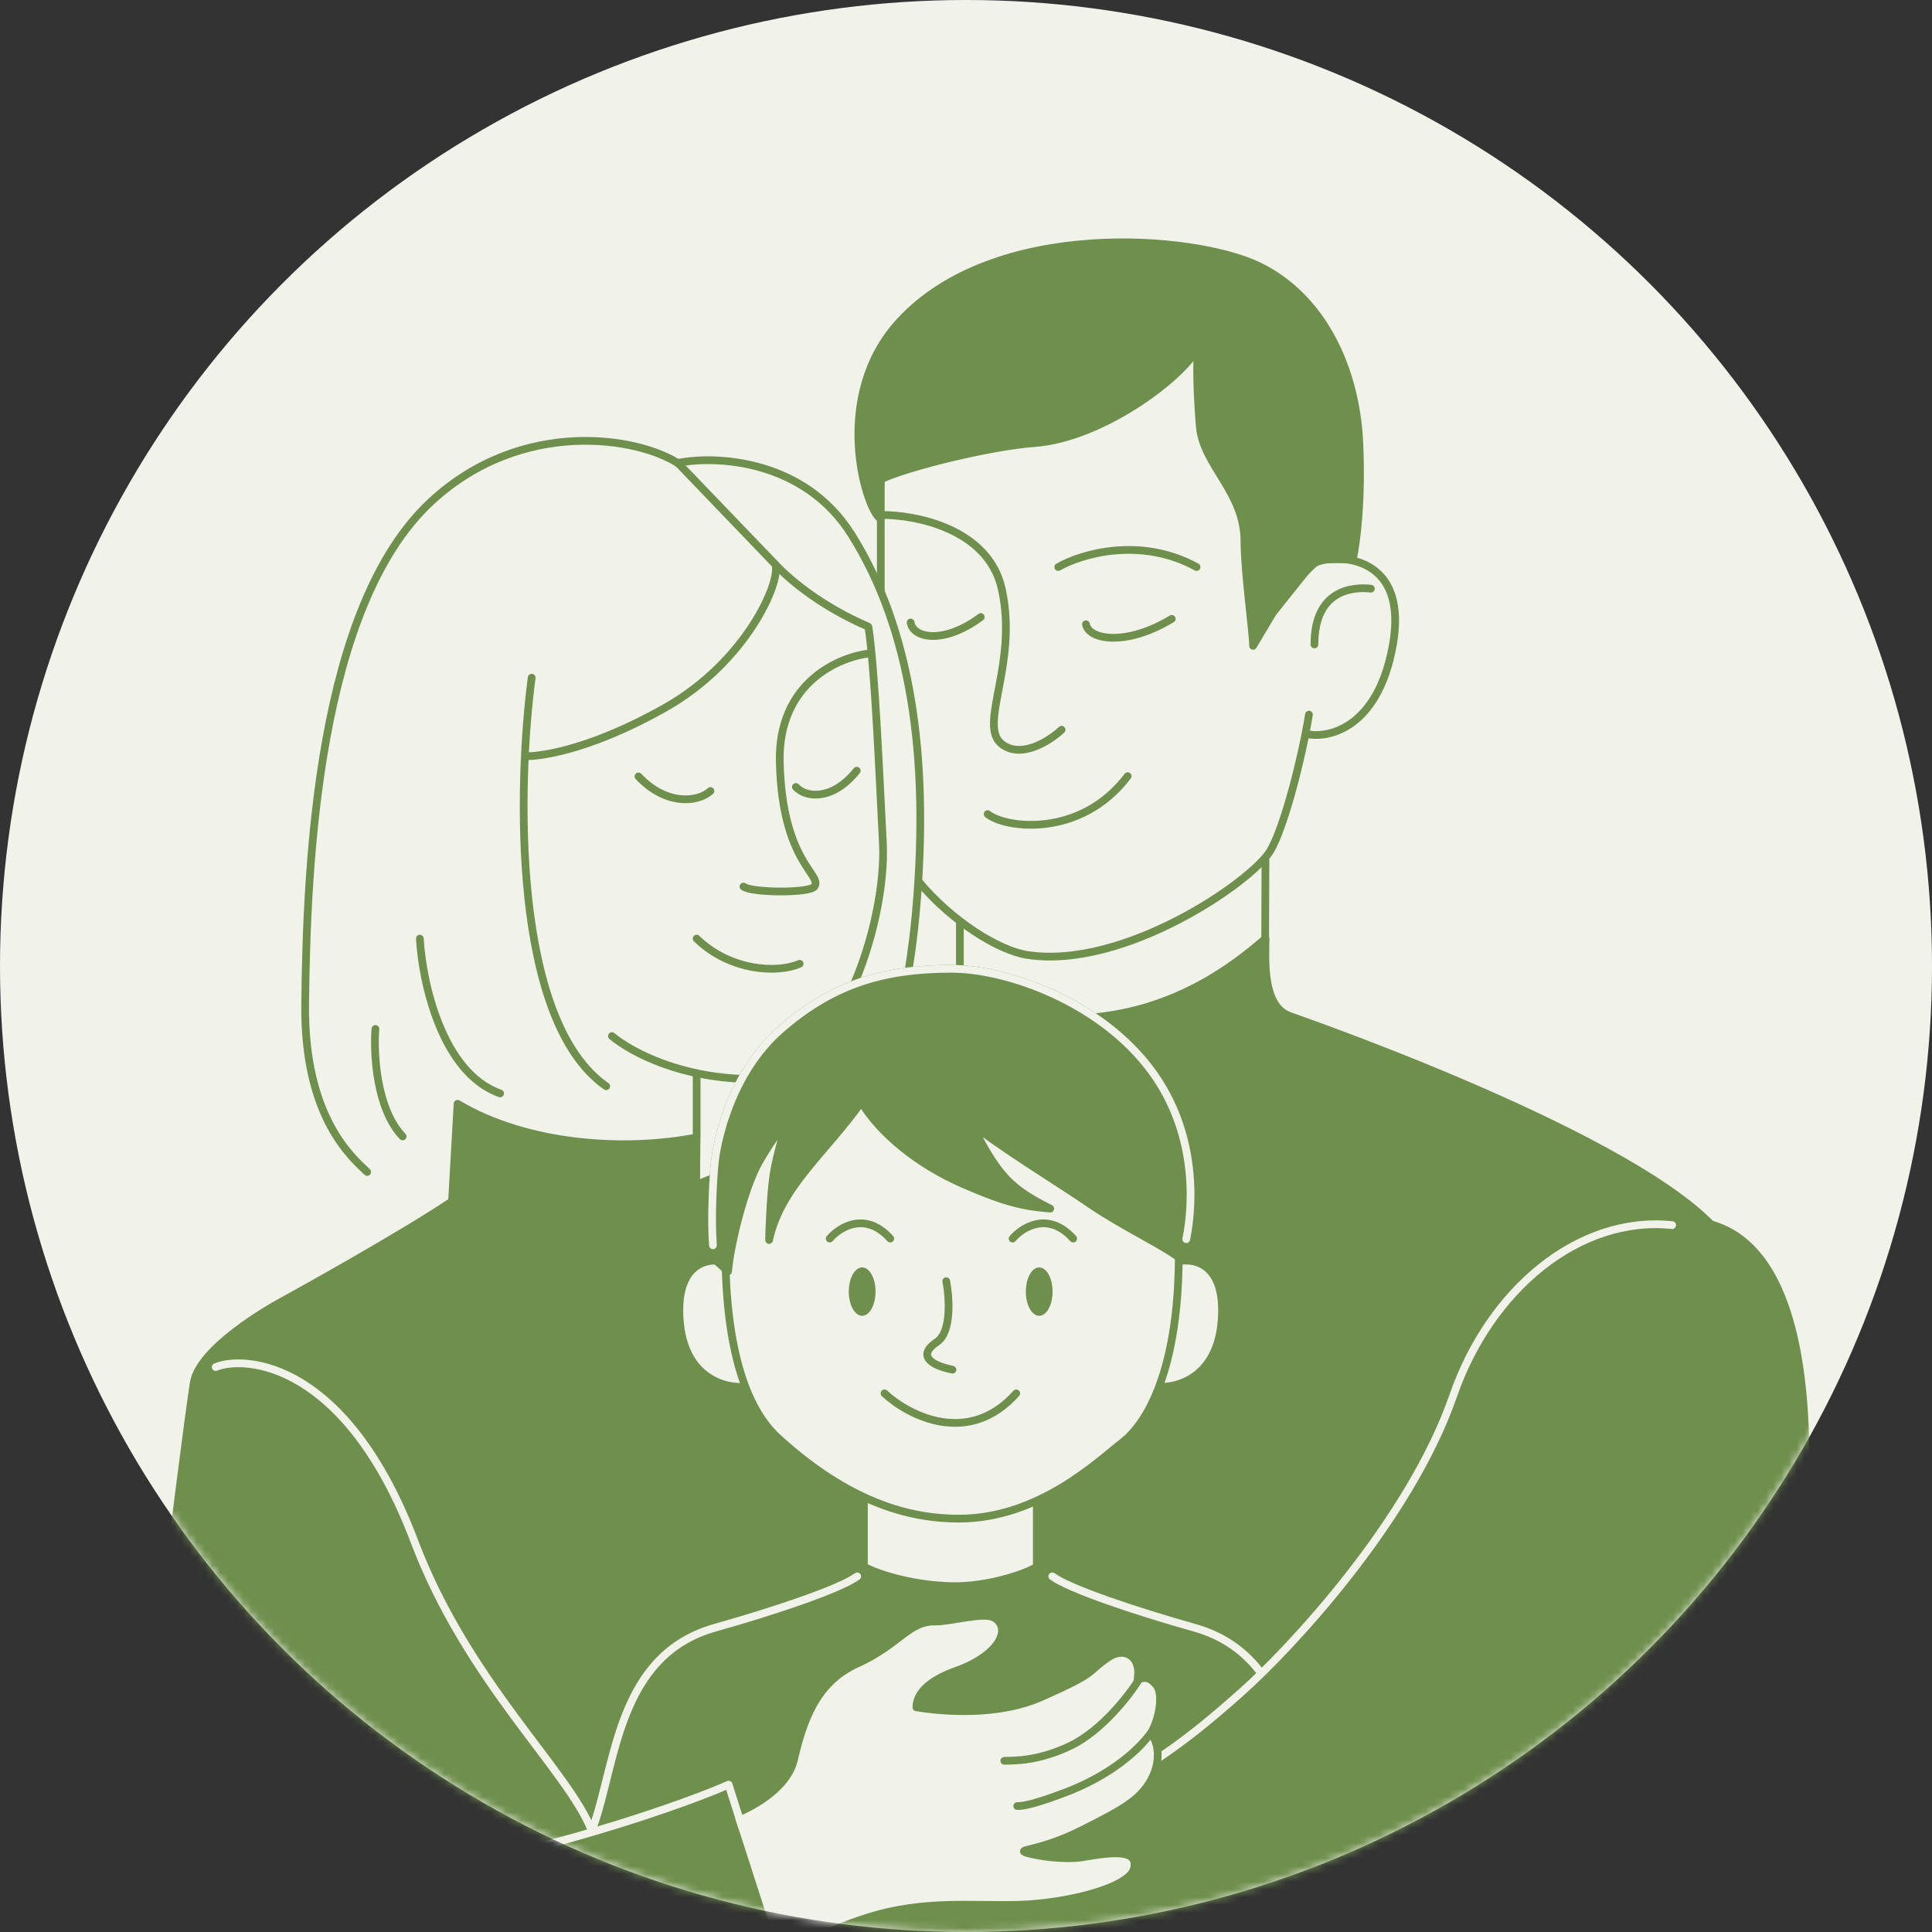
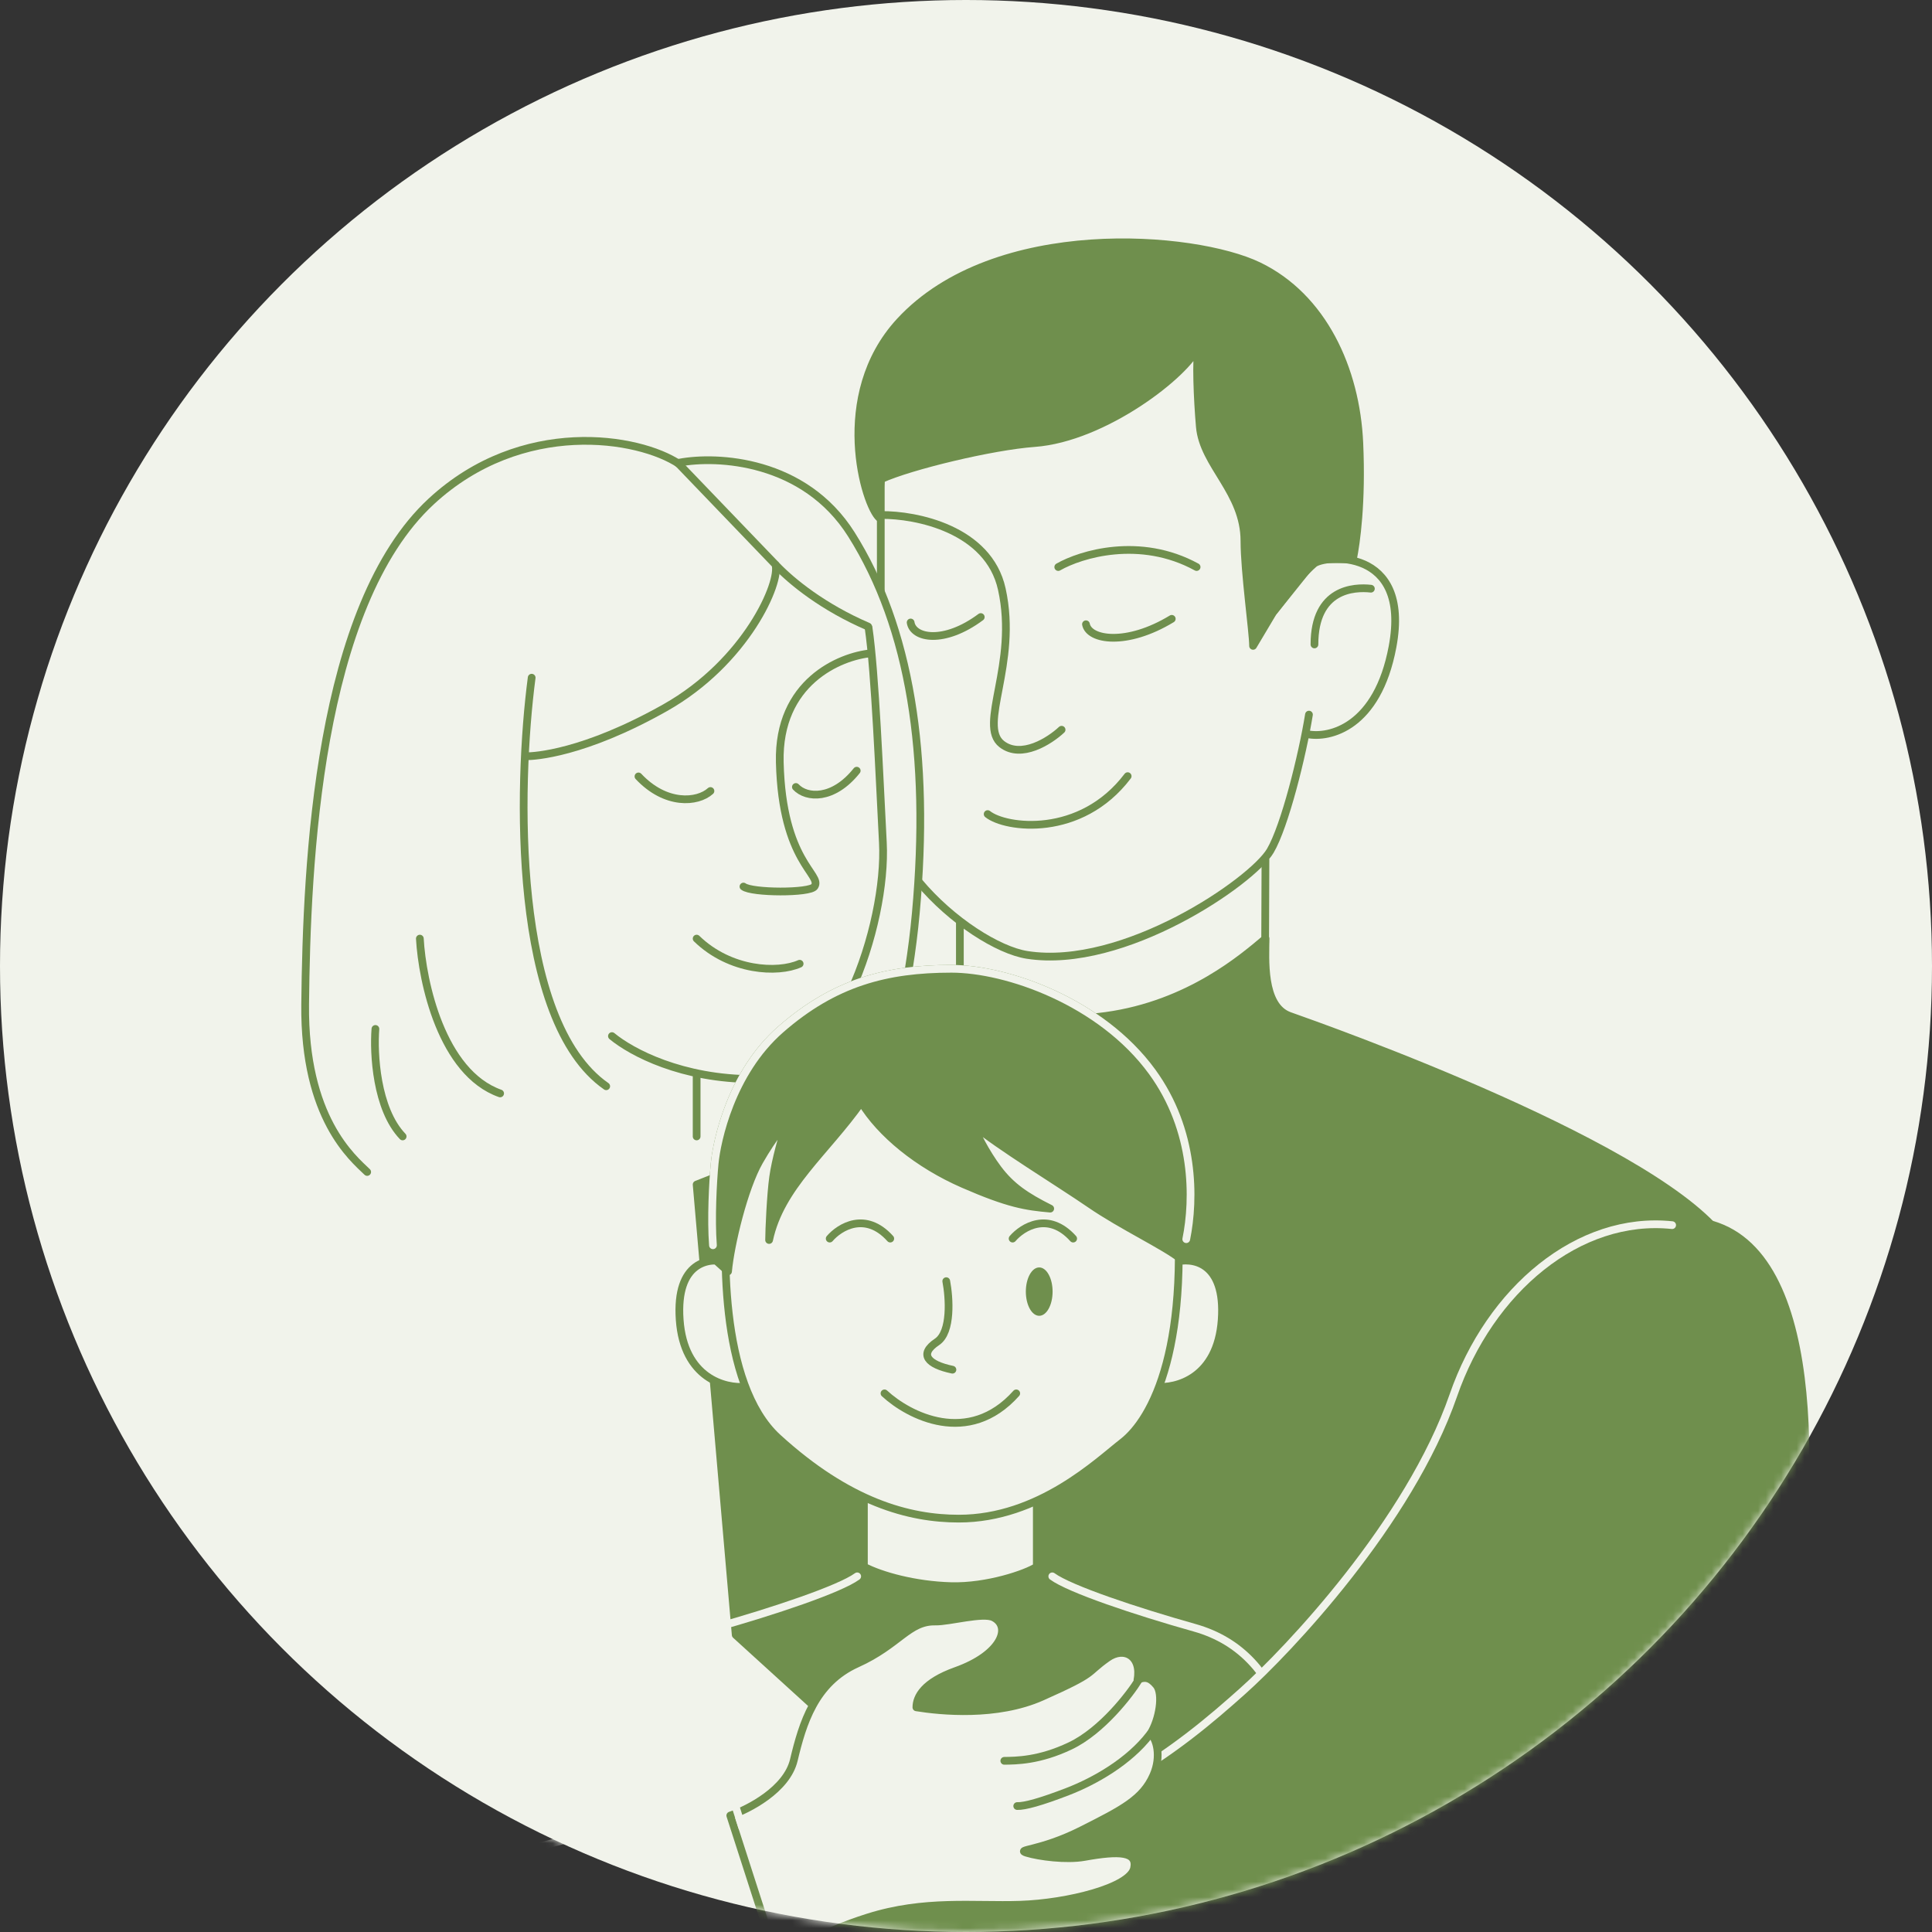
<svg xmlns="http://www.w3.org/2000/svg" width="250" height="250" viewBox="0 0 250 250" fill="none">
  <rect x="0" y="0" width="250" height="250" fill="#333333" stroke="none" />
  <circle cx="125" cy="125" r="125" fill="#F1F3EB" />
  <mask id="mask0_2466_491" style="mask-type:alpha" maskUnits="userSpaceOnUse" x="0" y="0" width="250" height="250">
    <circle cx="125" cy="125" r="125" fill="#F1F3EB" />
  </mask>
  <g mask="url(#mask0_2466_491)">
    <path d="M113.973 57.17C113.973 62.425 113.973 69.394 113.973 76.392M169.379 92.471C168.522 97.77 166.247 106.911 164.377 110.09C162.039 114.064 145.388 125.509 132.909 123.564C129.183 122.983 123.152 119.2 118.899 114.105" stroke="#6F8F4D" stroke-linecap="round" stroke-linejoin="round" />
    <path d="M169.165 95.001C172.03 95.574 178.246 94.113 180.194 83.686C182.629 70.652 171.282 71.844 170.025 72.944C167.733 74.949 166.01 77.676 164.578 79.395" stroke="#6F8F4D" stroke-linecap="round" stroke-linejoin="round" />
    <path d="M113.806 67.024C111.944 65.496 107.557 51.2 116.456 41.577C128.774 28.256 154.555 30.405 162.863 34.415C171.17 38.426 175.467 47.736 175.897 57.332C176.24 65.009 175.497 70.267 175.068 72.368H170.231L164.725 79.246L162.146 83.576C162.146 81.806 161.029 73.999 161.029 70.009C161.029 63.664 155.686 60.212 155.257 55.199C154.949 51.613 154.733 46.516 155.101 44.76C153.547 48.408 142.842 56.675 133.861 57.332C128.333 57.737 117.815 60.279 114.083 61.971C113.806 62.097 113.806 66.115 113.806 67.024Z" fill="#6F8F4D" stroke="#6F8F4D" stroke-linejoin="round" />
    <path d="M136.938 73.374C139.85 71.704 147.508 69.364 154.841 73.374" stroke="#6F8F4D" stroke-linecap="round" stroke-linejoin="round" />
    <path d="M114.023 66.641C118.511 66.594 127.917 68.446 129.636 76.238C131.784 85.978 126.484 93.855 129.636 96.29C132.156 98.238 135.842 95.861 137.37 94.428" stroke="#6F8F4D" stroke-linecap="round" stroke-linejoin="round" />
    <path d="M127.802 105.342C130.12 107.204 139.837 108.462 145.919 100.434" stroke="#6F8F4D" stroke-linecap="round" stroke-linejoin="round" />
    <path d="M177.392 76.177C175.223 75.933 170.089 76.177 170.089 83.391" stroke="#6F8F4D" stroke-linecap="round" stroke-linejoin="round" />
    <path d="M140.523 80.778C140.905 82.831 145.782 83.628 151.626 80.076" stroke="#6F8F4D" stroke-linecap="round" stroke-linejoin="round" />
    <path d="M117.836 80.548C118.148 82.6 122.134 83.398 126.91 79.846" stroke="#6F8F4D" stroke-linecap="round" stroke-linejoin="round" />
    <path d="M143.097 131.46C132.241 132.95 125.801 129.775 123.938 128.001C123.938 129.714 123.992 132.684 119.947 137.58C115.902 142.476 98.394 150.086 90.144 153.28L95.2 211.554L143.097 255.133L194.34 240.821L221.884 211.554C224.988 198.781 229.654 170.788 223.48 160.996C215.764 148.756 171.397 133.056 166.873 131.46C163.255 130.183 163.759 123.934 163.759 121.455C161.01 123.761 153.954 129.97 143.097 131.46Z" fill="#6F8F4D" stroke="#6F8F4D" stroke-linejoin="round" />
    <path d="M124.207 119.166V128.433" stroke="#6F8F4D" stroke-linejoin="round" />
    <path d="M163.75 111.139L163.709 122.025" stroke="#6F8F4D" stroke-linejoin="round" />
    <path d="M112.389 81.201C113.254 87.075 113.798 100.568 114.243 109.027C114.8 119.6 108.18 139.634 97.548 139.634C88.249 139.634 81.731 136.179 79.184 134.069" stroke="#6F8F4D" stroke-linecap="round" stroke-linejoin="round" />
    <path d="M90.144 139.359V147.055" stroke="#6F8F4D" stroke-linecap="round" stroke-linejoin="round" />
    <path d="M87.699 59.887L100.333 73.04C101.075 75.266 96.586 85.654 86.049 91.59C75.513 97.526 69.144 97.861 68.117 97.861" stroke="#6F8F4D" stroke-linecap="round" stroke-linejoin="round" />
    <path d="M100.387 73.1C102.445 75.271 106.537 78.588 112.328 81.073" stroke="#6F8F4D" stroke-linecap="round" stroke-linejoin="round" />
    <path d="M87.902 59.869C92.787 58.941 104.078 59.498 110.163 69.144C117.768 81.201 120.365 97.711 118.51 118.116C116.655 138.522 109.421 150.208 116.099 156.886" stroke="#6F8F4D" stroke-linecap="round" stroke-linejoin="round" />
    <path d="M87.903 60.054C82.647 56.53 67.535 54.044 55.811 64.877C41.157 78.419 39.672 111.624 39.487 129.988C39.339 144.68 45.658 149.86 47.513 151.653" stroke="#6F8F4D" stroke-linecap="round" stroke-linejoin="round" />
    <path d="M68.798 87.693C66.942 101.792 66.275 132.103 78.444 140.562" stroke="#6F8F4D" stroke-linecap="round" stroke-linejoin="round" />
    <path d="M54.328 121.455C54.637 127.02 57.148 138.818 64.716 141.489" stroke="#6F8F4D" stroke-linecap="round" stroke-linejoin="round" />
    <path d="M48.578 133.143C48.331 136.296 48.689 143.494 52.102 147.055" stroke="#6F8F4D" stroke-linecap="round" stroke-linejoin="round" />
    <path d="M112.705 84.535C108.667 84.918 100.652 88.274 100.903 98.635C101.216 111.586 106.439 113.153 105.394 114.72C104.816 115.588 97.248 115.555 96.203 114.72" stroke="#6F8F4D" stroke-linecap="round" stroke-linejoin="round" />
    <path d="M103.474 124.708C100.654 125.962 94.496 125.684 90.144 121.455" stroke="#6F8F4D" stroke-linecap="round" stroke-linejoin="round" />
    <path d="M91.932 102.355C90.25 103.875 86.13 104.215 82.617 100.467" stroke="#6F8F4D" stroke-linecap="round" stroke-linejoin="round" />
    <path d="M102.988 101.834C104.364 103.308 107.818 103.548 110.859 99.728" stroke="#6F8F4D" stroke-linecap="round" stroke-linejoin="round" />
-     <path d="M58.491 155.458L59.209 142.832C68.201 148.179 80.715 149.007 90.136 147.189C90.136 149.186 90.021 154.013 90.136 156.653C90.279 159.953 98.52 166.074 105.837 174.539C111.691 181.311 117.936 188.552 120.328 191.326L159.325 251.062L115.352 259.613L58.491 247.398L21.922 203.302C22.113 201.389 24.259 184.267 25.062 178.987C25.739 174.539 34.675 169.374 36.54 168.37C38.032 167.567 51.94 159.857 58.491 155.458Z" fill="#6F8F4D" stroke="#6F8F4D" stroke-linecap="round" stroke-linejoin="round" />
    <path d="M27.906 176.898C31.776 175.329 44.852 176.271 53.638 199.492C60.488 217.595 73.512 229.094 76.545 236.834" stroke="#F1F3EB" stroke-linecap="round" stroke-linejoin="round" />
    <path d="M111.789 202.728V189.375L134.163 186.99V202.728C132.82 203.629 127.737 205.372 123.068 205.245C118.398 205.118 114.013 203.893 111.789 202.728Z" fill="#F1F3EB" stroke="#6F8F4D" stroke-linejoin="round" />
    <path d="M87.951 170.779C87.418 163.214 91.813 162.655 94.078 163.321L98.162 168.651L99.099 178.638L96.475 179.437C93.855 179.703 88.483 178.345 87.951 170.779Z" fill="#F1F3EB" stroke="#6F8F4D" stroke-linecap="round" />
    <path d="M158.088 170.779C158.621 163.214 154.226 162.655 151.962 163.321L147.877 168.651L146.941 178.638L149.564 179.437C152.184 179.703 157.556 178.345 158.088 170.779Z" fill="#F1F3EB" stroke="#6F8F4D" stroke-linecap="round" />
    <path d="M100.642 186.035C93.034 179.088 93.453 161.279 94.341 152.799L107.064 135.305C109.616 133.782 114.925 130.62 115.748 130.163C116.571 129.706 127.212 132.487 132.43 133.934L151.88 151.334C154.41 174.109 149.055 183.693 145.259 186.629C142.101 189.073 134.459 196.51 124.07 196.51C117.665 196.51 109.833 194.426 100.642 186.035Z" fill="#F1F3EB" stroke="#6F8F4D" stroke-linecap="round" />
    <path d="M107.363 160.273C108.638 158.783 111.99 156.697 115.2 160.273" stroke="#6F8F4D" stroke-linecap="round" stroke-linejoin="round" />
    <path d="M131.031 160.273C132.306 158.783 135.658 156.697 138.868 160.273" stroke="#6F8F4D" stroke-linecap="round" stroke-linejoin="round" />
    <path d="M122.445 165.783C122.844 167.87 123.164 172.363 121.246 173.641C118.849 175.24 120.048 176.572 123.244 177.238" stroke="#6F8F4D" stroke-linecap="round" />
    <path d="M114.453 180.301C117.561 183.187 125.322 187.227 131.502 180.301" stroke="#6F8F4D" stroke-linecap="round" />
-     <ellipse cx="111.563" cy="167.134" rx="1.731" ry="3.13" fill="#6F8F4D" />
    <ellipse cx="134.474" cy="167.134" rx="1.731" ry="3.13" fill="#6F8F4D" />
    <path d="M124.653 153.227C118.792 150.67 113.937 146.702 111.451 142.617C106.876 149.091 100.987 153.574 99.522 160.456C99.522 159.184 99.728 154.539 100.048 152.301C100.363 150.098 101.152 147.295 102.024 144.498C101.69 145.401 100.168 146.916 98.251 150.284C96.275 153.755 94.519 161.057 94.209 164.52L92.477 162.955C91.893 159.754 92.2 153.397 92.477 150.534C92.76 147.618 94.608 138.814 101.001 133.22C107.959 127.131 114.72 125.361 123.111 125.361C130.303 125.361 142.477 129.623 149.083 138.68C155.69 147.737 154.322 158.615 152.813 162.921C150.726 161.234 145.143 158.616 141.08 155.823C137.02 153.032 129.06 148.181 126.041 145.606C126.041 146.228 127.592 149.206 129.133 151.252C130.854 153.538 132.745 154.817 135.898 156.395C132.745 156.117 130.513 155.784 124.653 153.227Z" fill="#6F8F4D" stroke="#6F8F4D" stroke-linejoin="round" />
    <path d="M153.501 160.349C154.556 155.141 154.62 146.271 149.083 138.68C142.477 129.623 130.303 125.361 123.111 125.361C114.72 125.361 107.959 127.131 101.001 133.22C94.608 138.814 92.76 147.618 92.477 150.534C92.246 152.924 91.994 157.748 92.256 161.139" stroke="#F1F3EB" stroke-linecap="round" stroke-linejoin="round" />
    <path d="M110.922 203.977C108.669 205.629 100.067 208.508 92.533 210.624C79.929 214.164 79.731 228.155 76.727 236.491" stroke="#F1F3EB" stroke-linecap="round" stroke-linejoin="round" />
    <path d="M136.164 203.977C138.417 205.629 147.019 208.508 154.553 210.624C167.157 214.164 167.355 228.155 170.359 236.491" stroke="#F1F3EB" stroke-linecap="round" stroke-linejoin="round" />
    <path d="M188.059 180.57C192.793 166.894 205.661 153.651 220.137 157.644C236.817 160.36 234.996 192.494 232.591 209.405C217.747 225.481 188.059 257.855 188.059 258.747C188.059 259.639 139.113 262.073 105.265 260.586C104.987 256.683 91.246 238.8 114.885 238.577C138.525 238.354 153.3 225.512 160.76 218.862C166.66 213.603 182.371 197.006 188.059 180.57Z" fill="#6F8F4D" />
    <path d="M216.376 158.533C204.28 157.26 192.793 166.894 188.059 180.57C182.371 197.005 166.66 213.603 160.76 218.862C153.3 225.512 138.525 238.354 114.885 238.577C91.246 238.8 104.987 256.683 105.265 260.586C139.113 262.072 188.059 259.639 188.059 258.747" stroke="#F1F3EB" stroke-linecap="round" stroke-linejoin="round" />
    <path d="M102.72 227.761C101.81 231.57 96.86 234.126 94.498 234.929L100.524 253.634C101.989 252.575 106.392 249.99 112.284 248.124C119.649 245.792 125.954 246.673 132.033 246.471C138.113 246.269 146.238 244.252 146.751 241.744C147.187 239.612 144.944 239.459 140.326 240.288C137.974 240.71 134.444 240.233 132.882 239.76C131.319 239.287 134.509 239.57 139.929 236.845C145.349 234.119 147.891 232.792 149.246 229.716C150.331 227.254 149.643 224.901 148.863 224.354C150.005 222.578 150.587 219.184 149.629 218.035C148.789 217.026 148.121 216.956 147.187 217.372C147.762 214.285 145.467 213.002 143.31 214.524C140.326 216.631 142.128 216.315 134.821 219.567C128.975 222.168 121.701 221.433 118.58 220.929C118.58 219.567 119.564 217.691 123.704 216.212C129.662 214.084 130.874 210.464 128.555 209.291C127.199 208.605 122.819 209.861 121.042 209.823C117.567 209.749 116.372 212.808 110.899 215.278C105.425 217.749 103.857 222.999 102.72 227.761Z" fill="#F1F3EB" stroke="#6F8F4D" stroke-linejoin="round" />
    <path d="M147.371 217.332C146.233 219.213 142.592 223.949 138.525 225.899C134.457 227.85 131.42 227.827 129.957 227.85" stroke="#6F8F4D" stroke-linecap="round" stroke-linejoin="round" />
    <path d="M148.801 224.418C146.084 227.97 141.631 230.483 138.176 231.82C134.721 233.157 132.558 233.747 131.629 233.701" stroke="#6F8F4D" stroke-linecap="round" stroke-linejoin="round" />
    <path d="M96.025 236.411L94.283 230.934C85.828 234.636 62.954 241.914 51.105 242.062" stroke="#F1F3EB" stroke-linecap="round" stroke-linejoin="round" />
  </g>
</svg>